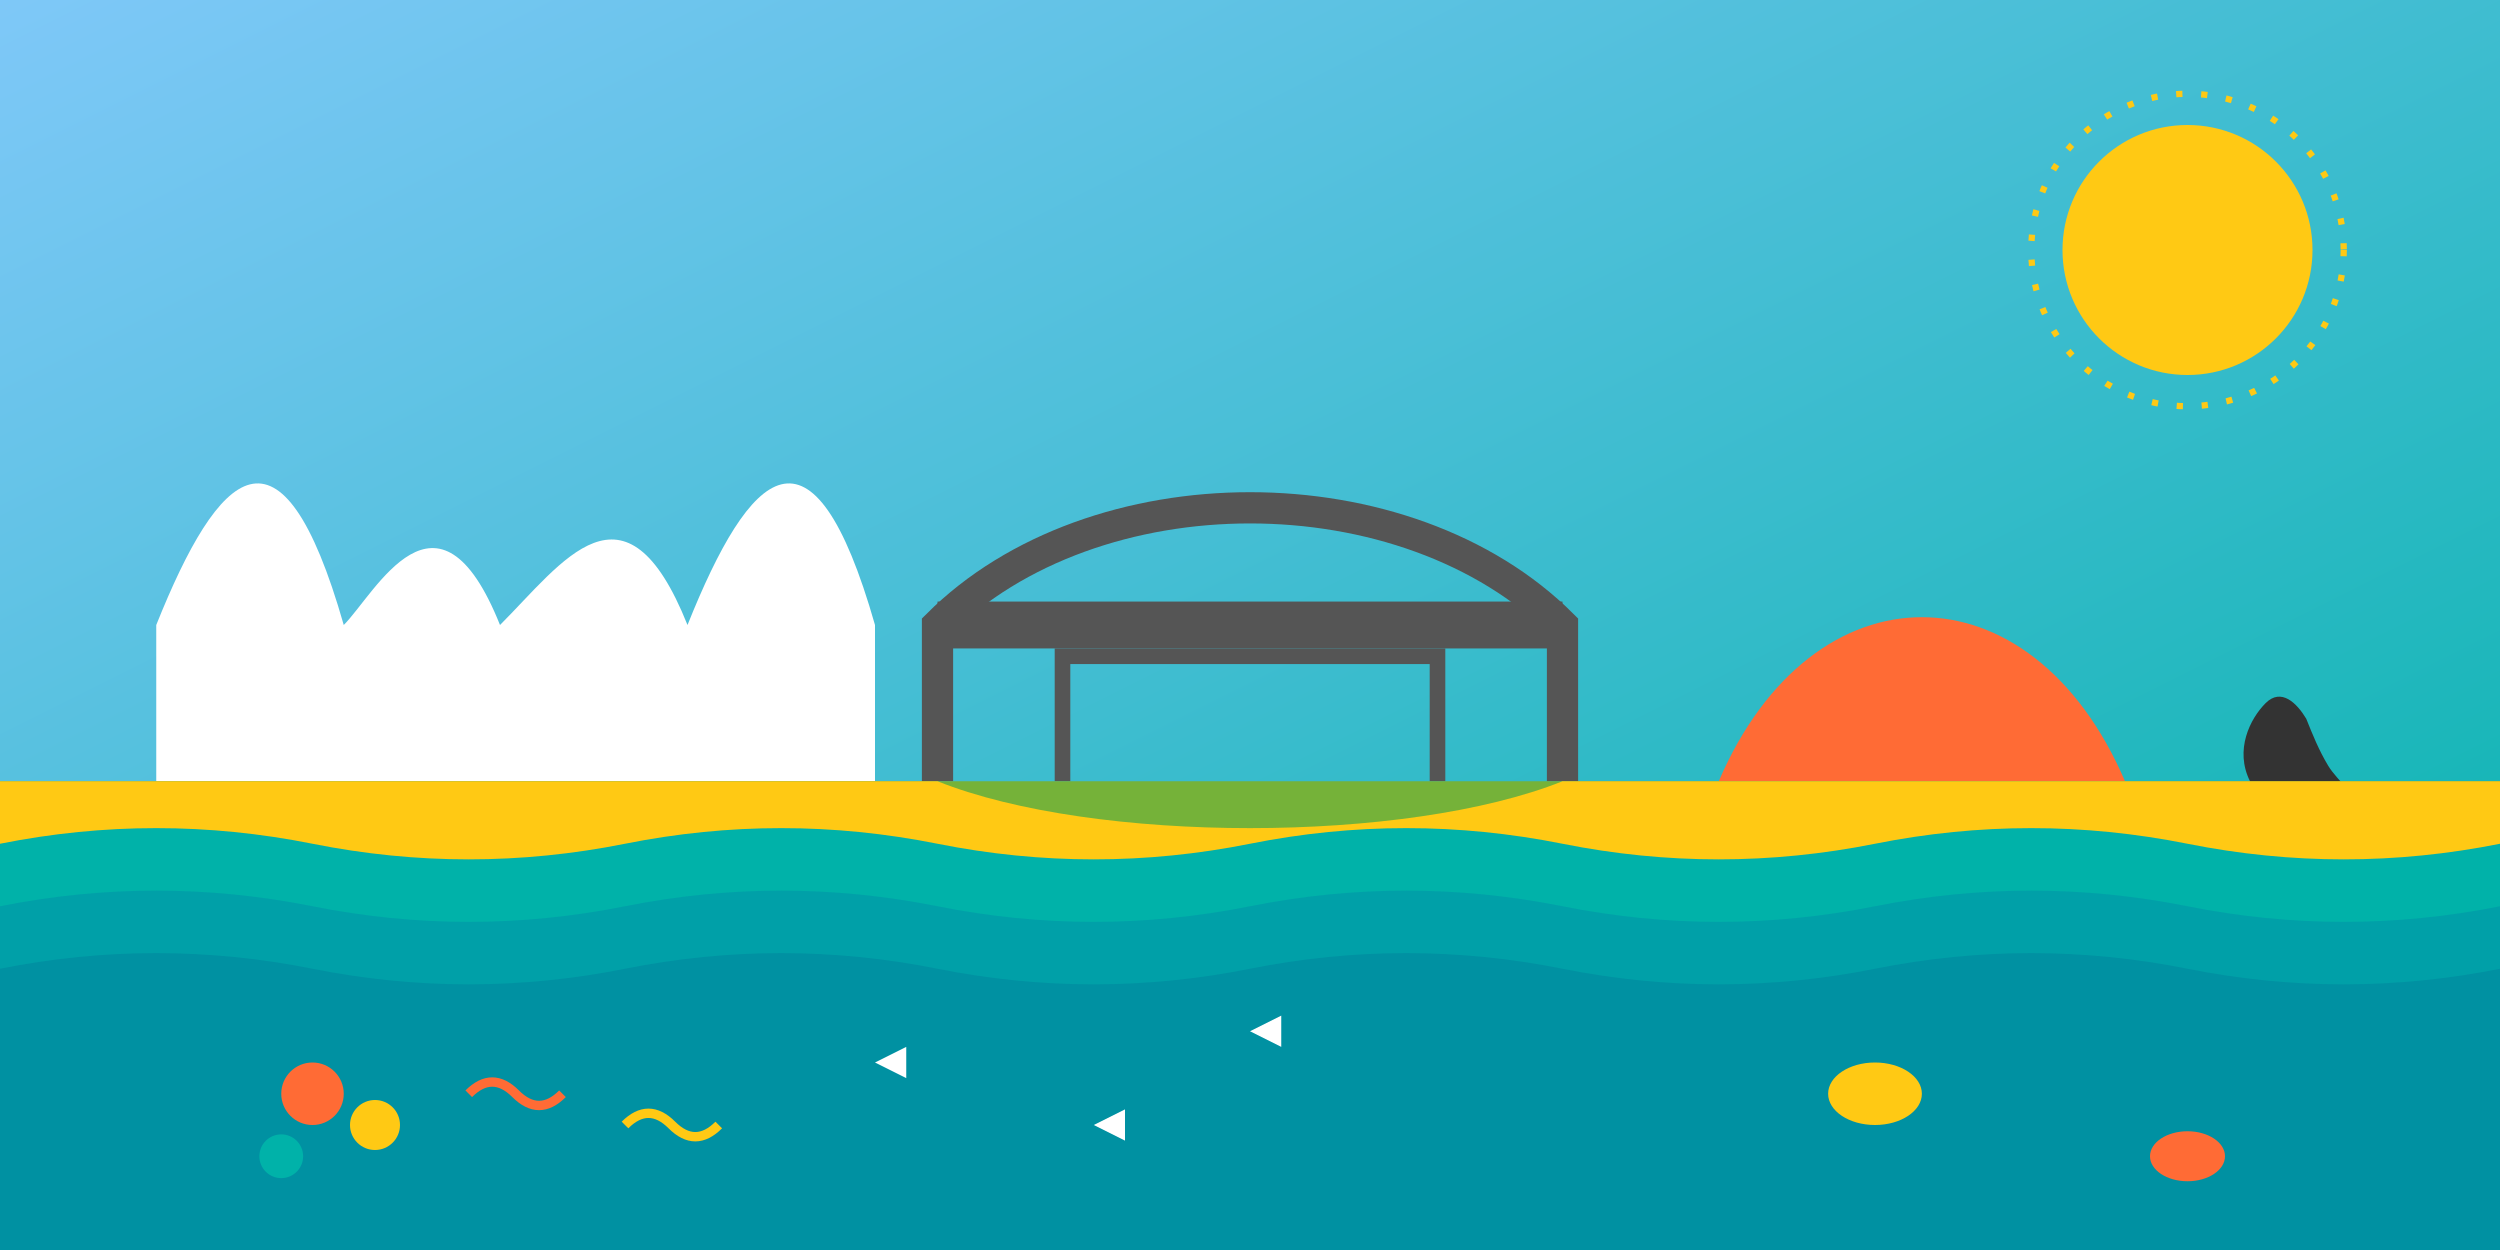
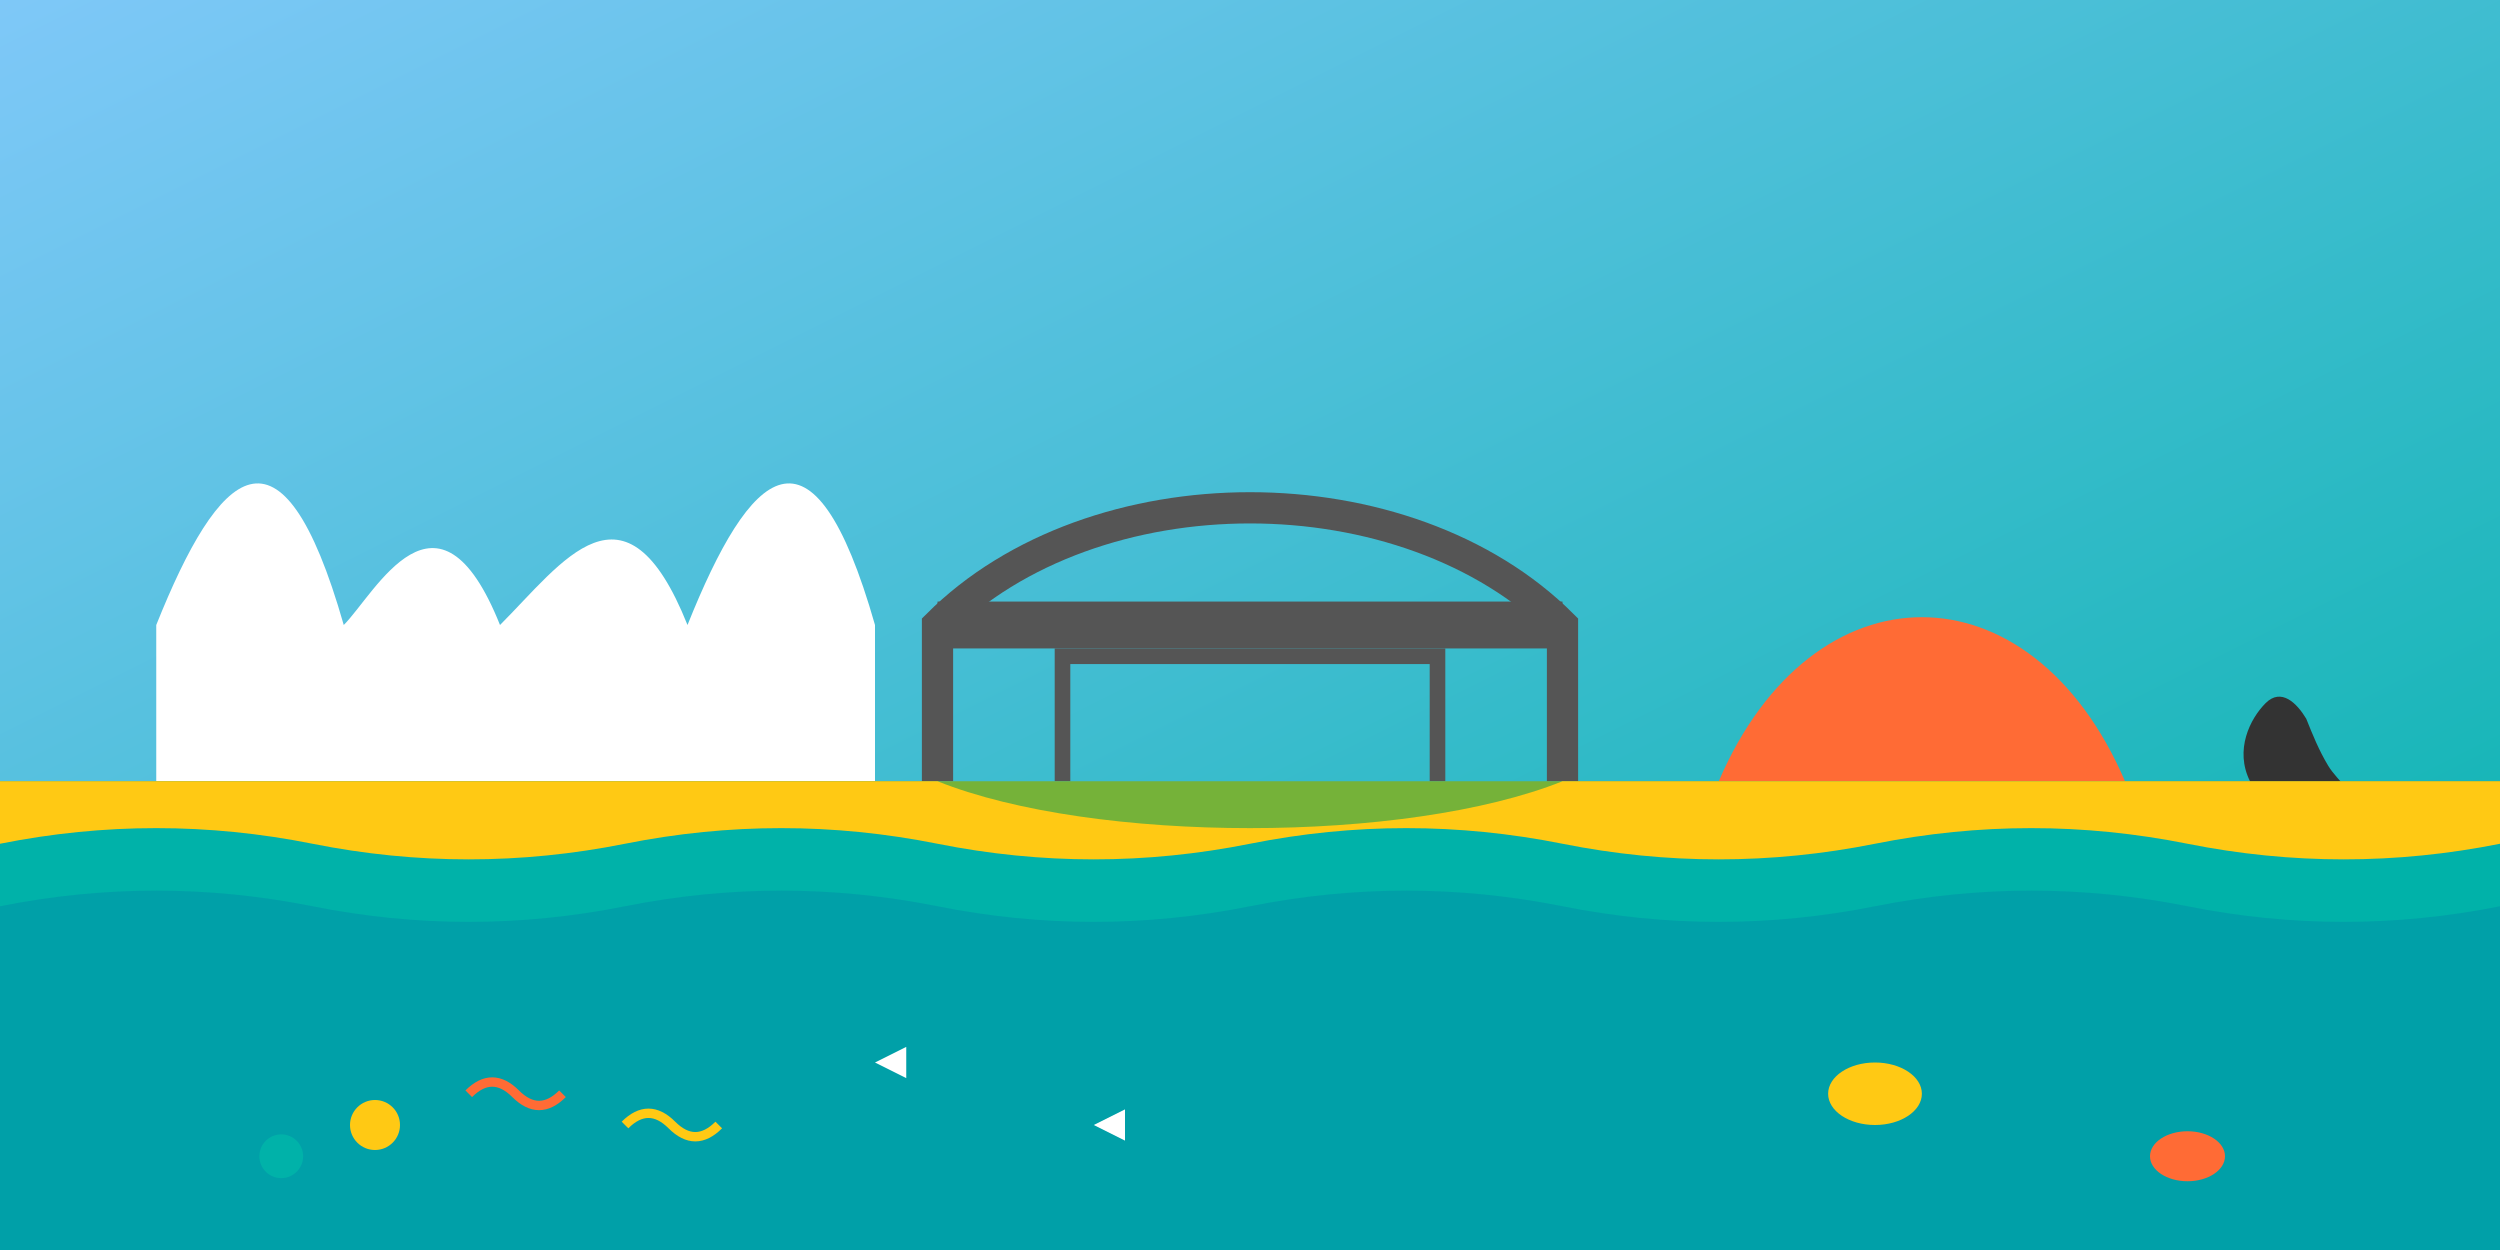
<svg xmlns="http://www.w3.org/2000/svg" viewBox="0 0 800 400" width="800" height="400">
  <rect x="0" y="0" width="800" height="400" fill="#808080" stroke="none" />
  <defs>
    <linearGradient id="sky" x1="0%" y1="0%" x2="100%" y2="100%">
      <stop offset="0%" stop-color="#7FC8F8" />
      <stop offset="100%" stop-color="#00B2A9" />
    </linearGradient>
  </defs>
  <rect width="800" height="400" fill="url(#sky)" />
-   <circle cx="700" cy="80" r="40" fill="#FFC914" />
-   <circle cx="700" cy="80" r="50" fill="none" stroke="#FFC914" stroke-width="2" stroke-dasharray="2,6" />
  <path d="M50 250 L50 200 C70 150 90 130 110 200 C120 190 140 150 160 200 C180 180 200 150 220 200 C240 150 260 130 280 200 L280 250 Z" fill="#FFFFFF" />
  <path d="M300 250 L300 200 C350 150 450 150 500 200 L500 250" fill="none" stroke="#555555" stroke-width="10" />
  <path d="M340 250 L340 210 L460 210 L460 250" fill="none" stroke="#555555" stroke-width="5" />
  <path d="M300 200 L500 200" fill="none" stroke="#555555" stroke-width="15" />
  <path d="M550 250 C580 180 650 180 680 250 Z" fill="#FF6B35" />
  <path d="M720 250 C715 240 720 230 725 225 C730 220 735 225 738 230 C740 235 742 240 745 245 C748 250 755 255 755 260 C755 270 745 280 735 275 C725 270 722 255 720 250Z" fill="#333333" />
  <rect x="0" y="250" width="800" height="150" fill="#75B239" />
  <path d="M0 250 L300 250 C350 270 450 270 500 250 L800 250 L800 300 L0 300 Z" fill="#FFC914" />
  <path d="M0 270 Q50 260 100 270 Q150 280 200 270 Q250 260 300 270 Q350 280 400 270 Q450 260 500 270 Q550 280 600 270 Q650 260 700 270 Q750 280 800 270 L800 400 L0 400 Z" fill="#00B2A9" />
  <path d="M0 290 Q50 280 100 290 Q150 300 200 290 Q250 280 300 290 Q350 300 400 290 Q450 280 500 290 Q550 300 600 290 Q650 280 700 290 Q750 300 800 290 L800 400 L0 400 Z" fill="#0099A8" opacity="0.7" />
-   <path d="M0 310 Q50 300 100 310 Q150 320 200 310 Q250 300 300 310 Q350 320 400 310 Q450 300 500 310 Q550 320 600 310 Q650 300 700 310 Q750 320 800 310 L800 400 L0 400 Z" fill="#00839C" opacity="0.5" />
-   <circle cx="100" cy="350" r="10" fill="#FF6B35" />
  <circle cx="120" cy="360" r="8" fill="#FFC914" />
  <circle cx="90" cy="370" r="7" fill="#00B2A9" />
  <path d="M150 350 C155 345 160 345 165 350 C170 355 175 355 180 350" fill="none" stroke="#FF6B35" stroke-width="3" />
  <path d="M200 360 C205 355 210 355 215 360 C220 365 225 365 230 360" fill="none" stroke="#FFC914" stroke-width="3" />
  <path d="M280 340 L290 335 L290 345 Z" fill="#FFFFFF" />
  <path d="M350 360 L360 355 L360 365 Z" fill="#FFFFFF" />
-   <path d="M400 330 L410 325 L410 335 Z" fill="#FFFFFF" />
  <ellipse cx="600" cy="350" rx="15" ry="10" fill="#FFC914" />
  <ellipse cx="700" cy="370" rx="12" ry="8" fill="#FF6B35" />
</svg>